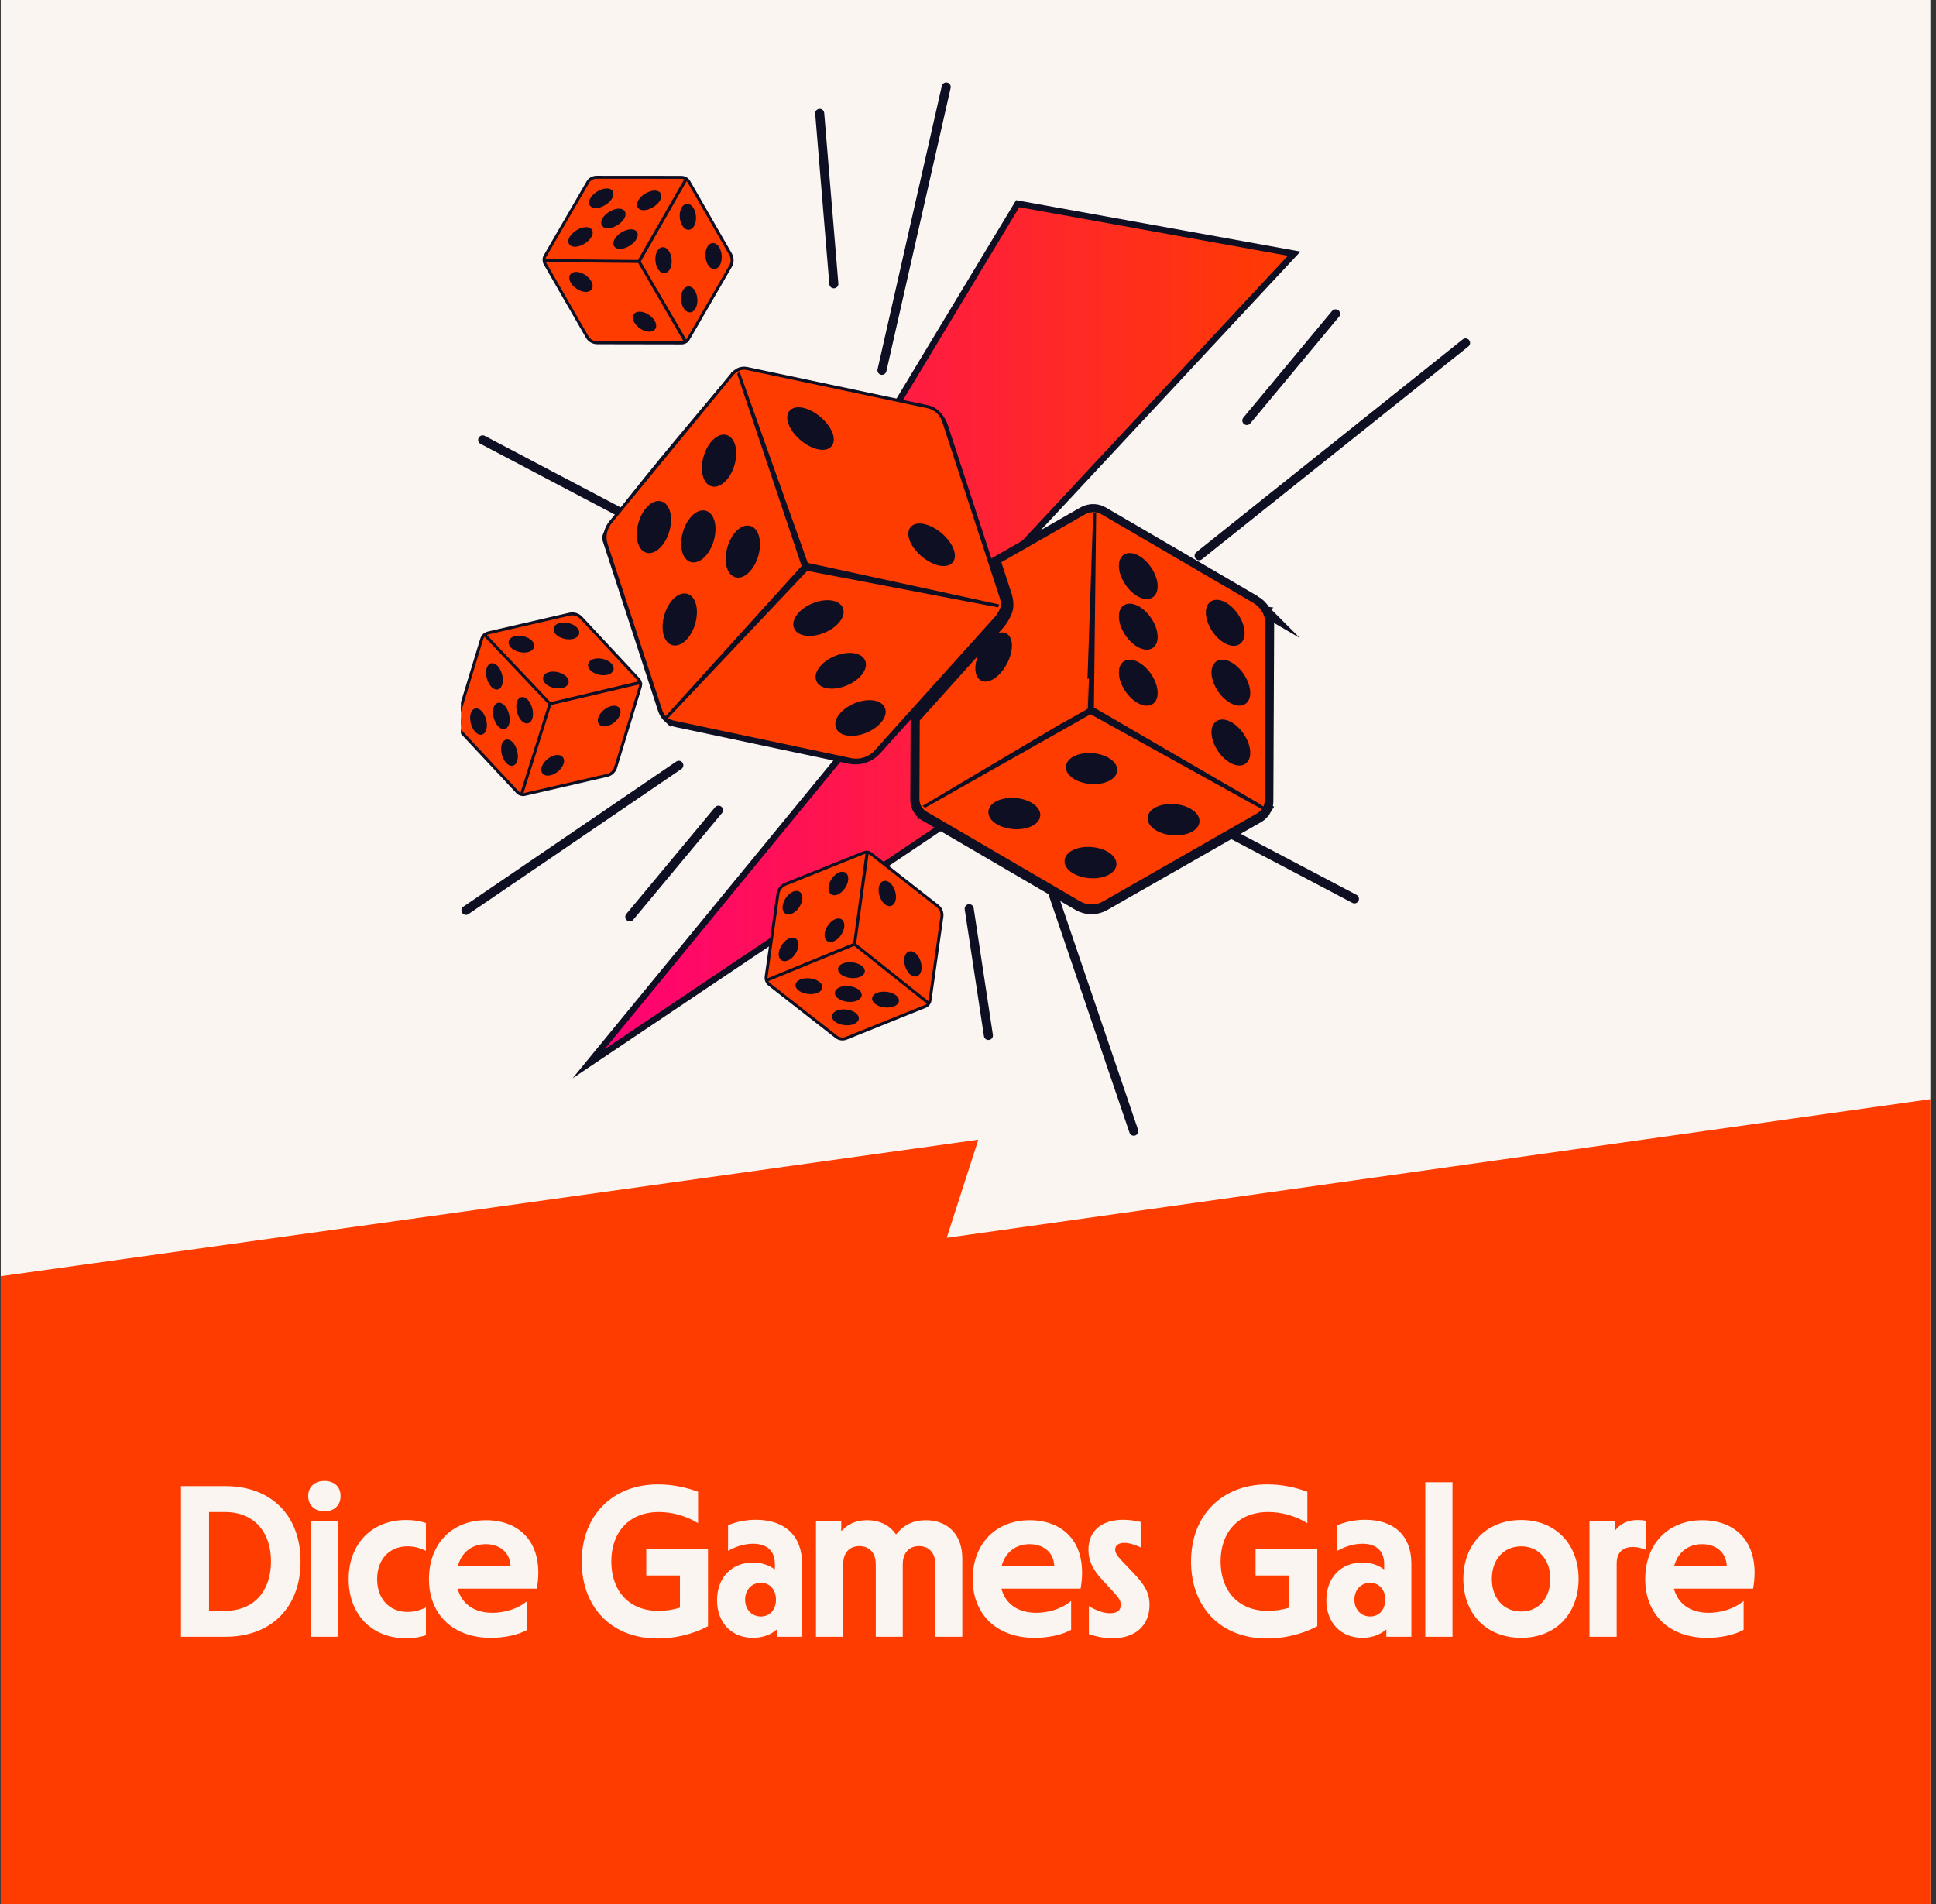
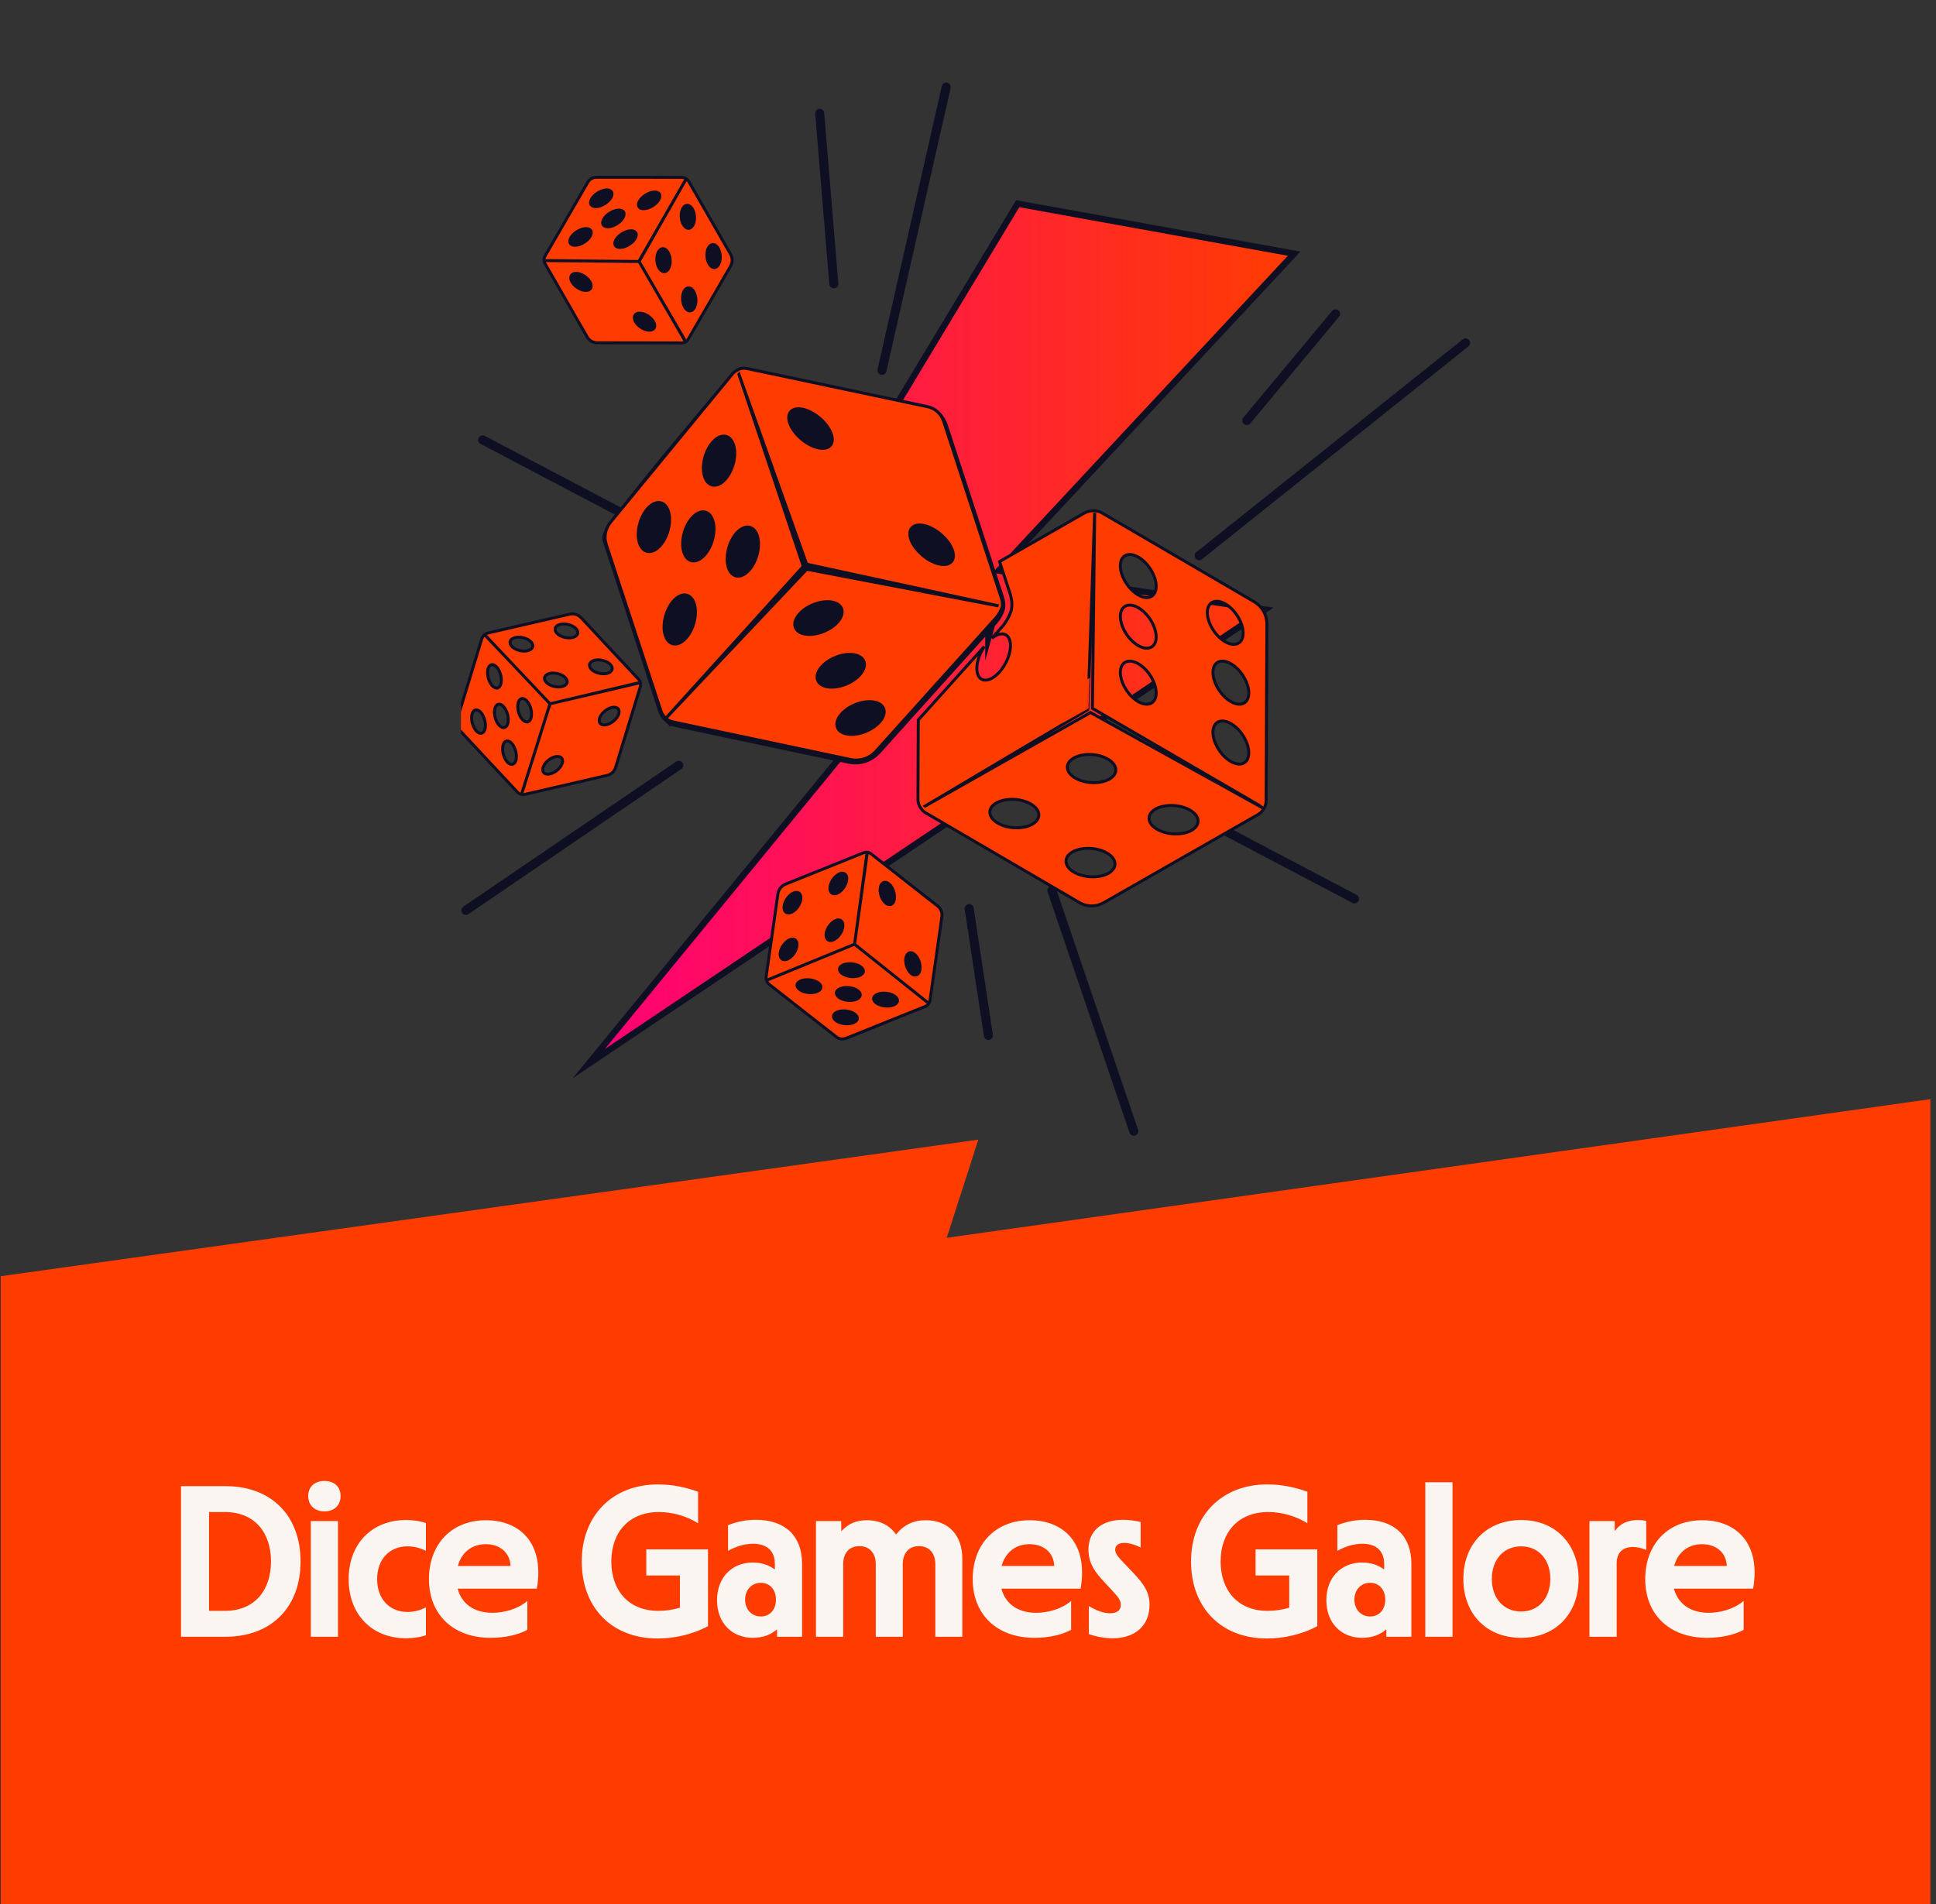
<svg xmlns="http://www.w3.org/2000/svg" width="305" height="300" viewBox="0 0 305 300" fill="none">
  <rect x="0" y="0" width="305" height="300" fill="#333333" stroke="none" />
  <g clip-path="url(#clip0_1053_4688)">
-     <rect width="304" height="300" transform="translate(0.116)" fill="#FAF5F0" />
    <path d="M-55.973 328.841H359.982V165.307L149.149 195.031L154.126 179.568L-55.973 208.918L-55.973 328.841Z" fill="#FF3C00" />
    <path d="M28.515 257.891V234.159H35.519C42.761 234.159 47.351 238.817 47.351 246.025C47.351 253.199 42.795 257.891 35.519 257.891H28.515ZM35.417 253.811C40.143 253.811 42.693 250.547 42.693 246.025C42.693 241.503 40.143 238.239 35.417 238.239H32.935V253.811H35.417ZM48.964 257.891V239.667H53.248V257.891H48.964ZM51.106 238.137C49.644 238.137 48.556 237.219 48.556 235.723C48.556 234.227 49.61 233.343 51.106 233.343C52.636 233.343 53.656 234.227 53.656 235.723C53.656 237.219 52.602 238.137 51.106 238.137ZM63.971 258.129C58.599 258.129 54.927 254.389 54.927 248.813C54.927 243.237 58.599 239.497 63.971 239.497C64.855 239.497 65.977 239.599 67.099 239.973V244.359C66.147 243.883 65.195 243.645 64.209 243.645C61.353 243.645 59.415 245.685 59.415 248.813C59.415 251.941 61.353 253.981 64.209 253.981C65.195 253.981 66.147 253.743 67.099 253.267V257.653C65.977 258.027 64.855 258.129 63.971 258.129ZM77.335 258.061C71.351 258.061 67.577 254.355 67.577 248.813C67.577 243.237 71.215 239.531 76.553 239.531C81.993 239.531 85.801 243.237 84.577 250.309H72.099C72.711 252.655 74.649 254.117 77.573 254.117C79.341 254.117 81.517 253.573 83.081 252.247V256.803C81.517 257.653 79.375 258.061 77.335 258.061ZM72.133 246.739H80.429C80.327 244.529 78.661 243.305 76.519 243.305C74.343 243.305 72.711 244.597 72.133 246.739ZM103.616 258.163C96.34 258.163 91.648 253.267 91.648 246.025C91.648 238.817 96.476 233.887 103.65 233.887C105.996 233.887 108.104 234.363 109.974 235.043V240.007C108.24 238.919 106.03 238.239 103.82 238.239C99.026 238.239 96.306 241.503 96.306 246.025C96.306 250.547 98.992 253.811 103.718 253.811C104.738 253.811 105.928 253.675 107.118 253.301V248.235H101.814V244.121H111.538V256.225C108.92 257.619 106.064 258.163 103.616 258.163ZM118.608 258.061C115.344 258.061 112.964 255.749 112.964 252.145C112.964 248.507 115.344 246.195 118.608 246.195C119.934 246.195 121.09 246.569 122.008 247.249H122.076V246.433C122.076 244.393 120.852 243.237 118.642 243.237C117.112 243.237 115.718 243.781 114.698 244.359V240.313C116.126 239.735 117.588 239.463 119.084 239.463C123.674 239.463 126.36 242.013 126.36 246.365V257.891H122.416V256.769H122.348C121.43 257.585 120.104 258.061 118.608 258.061ZM119.866 254.695C121.26 254.695 122.246 253.641 122.246 252.043C122.246 250.445 121.26 249.391 119.866 249.391C118.438 249.391 117.384 250.479 117.384 252.043C117.384 253.607 118.438 254.695 119.866 254.695ZM128.552 257.891V239.667H132.53V241.197H132.598C133.72 240.041 134.944 239.531 136.576 239.531C138.582 239.531 140.146 240.313 141.132 241.741H141.2C142.39 240.245 143.92 239.531 145.858 239.531C149.36 239.531 151.604 241.843 151.604 245.583V257.891H147.354V246.467C147.354 244.699 146.368 243.611 144.77 243.611C143.206 243.611 142.22 244.699 142.22 246.467V257.891H137.97V246.467C137.97 244.699 136.984 243.611 135.386 243.611C133.788 243.611 132.836 244.699 132.836 246.467V257.891H128.552ZM162.999 258.061C157.015 258.061 153.241 254.355 153.241 248.813C153.241 243.237 156.879 239.531 162.217 239.531C167.657 239.531 171.465 243.237 170.241 250.309H157.763C158.375 252.655 160.313 254.117 163.237 254.117C165.005 254.117 167.181 253.573 168.745 252.247V256.803C167.181 257.653 165.039 258.061 162.999 258.061ZM157.797 246.739H166.093C165.991 244.529 164.325 243.305 162.183 243.305C160.007 243.305 158.375 244.597 157.797 246.739ZM175.281 258.129C174.057 258.129 172.765 257.891 171.541 257.483V253.063C172.833 253.811 173.853 254.185 174.873 254.185C175.893 254.185 176.573 253.811 176.573 252.859C176.573 252.179 176.199 251.669 175.315 250.717L173.615 248.881C172.085 247.215 171.473 245.821 171.473 244.189C171.473 241.129 173.649 239.463 176.947 239.463C177.899 239.463 178.783 239.599 179.701 239.803V243.815C178.715 243.339 177.831 243.101 177.117 243.101C176.199 243.101 175.689 243.509 175.689 244.155C175.689 244.631 175.961 245.107 176.607 245.787L178.477 247.759C180.347 249.697 181.095 250.989 181.095 252.859C181.095 256.191 178.783 258.129 175.281 258.129ZM199.606 258.163C192.33 258.163 187.638 253.267 187.638 246.025C187.638 238.817 192.466 233.887 199.64 233.887C201.986 233.887 204.094 234.363 205.964 235.043V240.007C204.23 238.919 202.02 238.239 199.81 238.239C195.016 238.239 192.296 241.503 192.296 246.025C192.296 250.547 194.982 253.811 199.708 253.811C200.728 253.811 201.918 253.675 203.108 253.301V248.235H197.804V244.121H207.528V256.225C204.91 257.619 202.054 258.163 199.606 258.163ZM214.598 258.061C211.334 258.061 208.954 255.749 208.954 252.145C208.954 248.507 211.334 246.195 214.598 246.195C215.924 246.195 217.08 246.569 217.998 247.249H218.066V246.433C218.066 244.393 216.842 243.237 214.632 243.237C213.102 243.237 211.708 243.781 210.688 244.359V240.313C212.116 239.735 213.578 239.463 215.074 239.463C219.664 239.463 222.35 242.013 222.35 246.365V257.891H218.406V256.769H218.338C217.42 257.585 216.094 258.061 214.598 258.061ZM215.856 254.695C217.25 254.695 218.236 253.641 218.236 252.043C218.236 250.445 217.25 249.391 215.856 249.391C214.428 249.391 213.374 250.479 213.374 252.043C213.374 253.607 214.428 254.695 215.856 254.695ZM224.543 257.891V233.547H228.827V257.891H224.543ZM239.65 258.061C234.21 258.061 230.538 254.321 230.538 248.779C230.538 243.271 234.21 239.497 239.65 239.497C245.022 239.497 248.694 243.271 248.694 248.779C248.694 254.321 245.022 258.061 239.65 258.061ZM239.65 253.913C242.37 253.913 244.24 251.805 244.24 248.779C244.24 245.719 242.37 243.645 239.65 243.645C236.896 243.645 235.026 245.719 235.026 248.779C235.026 251.839 236.896 253.913 239.65 253.913ZM250.408 257.891V239.667H254.386V241.163H254.454C255.202 240.109 256.426 239.497 258.024 239.497C258.398 239.497 258.84 239.531 259.35 239.633V244.223C258.738 243.951 257.99 243.747 257.242 243.747C255.814 243.747 254.692 244.495 254.692 246.331V257.891H250.408ZM268.95 258.061C262.966 258.061 259.192 254.355 259.192 248.813C259.192 243.237 262.83 239.531 268.168 239.531C273.608 239.531 277.416 243.237 276.192 250.309H263.714C264.326 252.655 266.264 254.117 269.188 254.117C270.956 254.117 273.132 253.573 274.696 252.247V256.803C273.132 257.653 270.99 258.061 268.95 258.061ZM263.748 246.739H272.044C271.942 244.529 270.276 243.305 268.134 243.305C265.958 243.305 264.326 244.597 263.748 246.739Z" fill="#FAF5F0" />
    <g clip-path="url(#clip1_1053_4688)">
      <path d="M203.88 39.968L157.338 89.909L199.287 96.041L92.746 167.592L149.776 98.063L122.688 94.54L160.326 32.095L203.88 39.968Z" fill="url(#paint0_linear_1053_4688)" stroke="#0F0F23" stroke-width="1.002" stroke-miterlimit="10" />
-       <path d="M72.426 113.963L76.255 101.47L90.172 97.382L98.882 106.571L96.452 117.743L90.718 121.983L84.621 123.537L79.179 121.572L72.426 113.963Z" fill="#0F0F23" />
      <path d="M96.984 120.928L100.877 108.19C100.937 107.974 100.934 107.761 100.891 107.56L86.649 110.893L82.272 124.822L82.268 124.82L86.649 110.892C86.636 110.869 76.518 100.188 76.518 100.188L76.522 100.181L86.649 110.892L100.515 107.605L100.342 107.656L100.883 107.558L100.881 107.553C100.835 107.349 100.723 107.151 100.577 107.003L91.548 97.322C91.068 96.82 90.368 96.614 89.703 96.774L76.91 99.728C76.706 99.774 76.51 99.861 76.337 100.001C76.12 100.18 75.962 100.427 75.879 100.712L72.003 113.441C71.829 113.995 71.968 114.581 72.35 114.992L81.538 124.836C81.707 125.014 81.918 125.127 82.168 125.167C82.323 125.208 82.498 125.214 82.674 125.166L95.671 122.166C96.299 122.016 96.801 121.536 96.983 120.929V120.928H96.984ZM94.623 114.038C94.182 113.655 94.429 112.801 95.172 112.13C95.916 111.463 96.876 111.229 97.32 111.615C97.76 111.998 97.513 112.852 96.771 113.523C96.024 114.191 95.064 114.425 94.623 114.038ZM85.719 121.795C85.279 121.412 85.526 120.558 86.268 119.888C87.012 119.22 87.972 118.987 88.416 119.372C88.856 119.756 88.609 120.61 87.867 121.28C87.121 121.948 86.16 122.182 85.719 121.795ZM87.155 108.122C86.192 107.849 85.594 107.189 85.823 106.651C86.049 106.111 87.015 105.895 87.981 106.17C88.943 106.442 89.541 107.102 89.312 107.64C89.085 108.177 88.12 108.393 87.155 108.122ZM95.071 104.089C96.033 104.362 96.632 105.022 96.402 105.56C96.177 106.1 95.211 106.316 94.245 106.042C93.283 105.769 92.684 105.109 92.914 104.571C93.143 104.03 94.11 103.813 95.071 104.089ZM81.734 102.468C80.771 102.195 80.173 101.536 80.402 100.998C80.628 100.457 81.593 100.241 82.559 100.516C83.522 100.788 84.12 101.448 83.891 101.986C83.661 102.524 82.697 102.74 81.734 102.468ZM89.65 98.435C90.612 98.708 91.211 99.368 90.981 99.906C90.755 100.446 89.79 100.662 88.824 100.388C87.862 100.115 87.263 99.455 87.493 98.917C87.722 98.376 88.686 98.16 89.65 98.435ZM76.862 106.551C76.677 105.53 76.99 104.713 77.559 104.725C78.13 104.736 78.744 105.574 78.932 106.592C79.118 107.612 78.805 108.43 78.236 108.418C77.665 108.406 77.05 107.568 76.862 106.551ZM74.35 113.674C74.165 112.653 74.478 111.836 75.047 111.848C75.618 111.859 76.233 112.697 76.421 113.715C76.606 114.735 76.293 115.553 75.724 115.541C75.15 115.53 74.536 114.694 74.35 113.674ZM77.948 112.776C77.762 111.755 78.075 110.938 78.644 110.95C79.216 110.961 79.83 111.799 80.018 112.817C80.204 113.837 79.891 114.655 79.322 114.643C78.748 114.635 78.134 113.8 77.948 112.776ZM81.618 111.886C81.433 110.865 81.746 110.047 82.315 110.06C82.886 110.071 83.5 110.909 83.688 111.926C83.874 112.947 83.561 113.765 82.992 113.753C82.421 113.741 81.803 112.904 81.618 111.886ZM79.232 118.569C79.047 117.549 79.36 116.731 79.929 116.743C80.5 116.755 81.114 117.593 81.302 118.61C81.488 119.631 81.175 120.448 80.606 120.436C80.035 120.425 79.418 119.59 79.232 118.569Z" fill="#FF3C00" />
      <path d="M86.649 110.892L82.268 124.82L82.272 124.822L86.649 110.893L100.891 107.56C100.934 107.761 100.937 107.974 100.877 108.19L96.984 120.928H96.983V120.929C96.801 121.536 96.299 122.016 95.671 122.166L82.674 125.166C82.498 125.214 82.323 125.208 82.168 125.167C81.918 125.127 81.707 125.014 81.538 124.836L72.35 114.992C71.968 114.581 71.829 113.995 72.003 113.441L75.879 100.712C75.962 100.427 76.12 100.18 76.337 100.001C76.51 99.861 76.706 99.774 76.91 99.728L89.703 96.774C90.368 96.614 91.068 96.82 91.548 97.322L100.577 107.003C100.723 107.151 100.835 107.349 100.881 107.553L100.883 107.558L100.342 107.656L100.515 107.605L86.649 110.892ZM86.649 110.892C86.636 110.869 76.518 100.188 76.518 100.188L76.522 100.181L86.649 110.892ZM94.623 114.038C94.182 113.655 94.429 112.801 95.172 112.13C95.916 111.463 96.876 111.229 97.32 111.615C97.76 111.998 97.513 112.852 96.771 113.523C96.024 114.191 95.064 114.425 94.623 114.038ZM85.719 121.795C85.279 121.412 85.526 120.558 86.268 119.888C87.012 119.22 87.972 118.987 88.416 119.372C88.856 119.756 88.609 120.61 87.867 121.28C87.121 121.948 86.16 122.182 85.719 121.795ZM87.155 108.122C86.192 107.849 85.594 107.189 85.823 106.651C86.049 106.111 87.015 105.895 87.981 106.17C88.943 106.442 89.541 107.102 89.312 107.64C89.085 108.177 88.12 108.393 87.155 108.122ZM95.071 104.089C96.033 104.362 96.632 105.022 96.402 105.56C96.177 106.1 95.211 106.316 94.245 106.042C93.283 105.769 92.684 105.109 92.914 104.571C93.143 104.03 94.11 103.813 95.071 104.089ZM81.734 102.468C80.771 102.195 80.173 101.536 80.402 100.998C80.628 100.457 81.593 100.241 82.559 100.516C83.522 100.788 84.12 101.448 83.891 101.986C83.661 102.524 82.697 102.74 81.734 102.468ZM89.65 98.435C90.612 98.708 91.211 99.368 90.981 99.906C90.755 100.446 89.79 100.662 88.824 100.388C87.862 100.115 87.263 99.455 87.493 98.917C87.722 98.376 88.686 98.16 89.65 98.435ZM76.862 106.551C76.677 105.53 76.99 104.713 77.559 104.725C78.13 104.736 78.744 105.574 78.932 106.592C79.118 107.612 78.805 108.43 78.236 108.418C77.665 108.406 77.05 107.568 76.862 106.551ZM74.35 113.674C74.165 112.653 74.478 111.836 75.047 111.848C75.618 111.859 76.233 112.697 76.421 113.715C76.606 114.735 76.293 115.553 75.724 115.541C75.15 115.53 74.536 114.694 74.35 113.674ZM77.948 112.776C77.762 111.755 78.075 110.938 78.644 110.95C79.216 110.961 79.83 111.799 80.018 112.817C80.204 113.837 79.891 114.655 79.322 114.643C78.748 114.635 78.134 113.8 77.948 112.776ZM81.618 111.886C81.433 110.865 81.746 110.047 82.315 110.06C82.886 110.071 83.5 110.909 83.688 111.926C83.874 112.947 83.561 113.765 82.992 113.753C82.421 113.741 81.803 112.904 81.618 111.886ZM79.232 118.569C79.047 117.549 79.36 116.731 79.929 116.743C80.5 116.755 81.114 117.593 81.302 118.61C81.488 119.631 81.175 120.448 80.606 120.436C80.035 120.425 79.418 119.59 79.232 118.569Z" stroke="#0F0F23" stroke-width="0.465" stroke-miterlimit="10" />
      <path d="M138.946 58.344L149.067 13.713" stroke="#0F0F23" stroke-width="1.425" stroke-miterlimit="10" stroke-linecap="round" />
      <path d="M131.363 44.718L129.137 17.861" stroke="#0F0F23" stroke-width="1.425" stroke-miterlimit="10" stroke-linecap="round" />
      <path d="M188.91 87.564L230.885 54.031" stroke="#0F0F23" stroke-width="1.425" stroke-miterlimit="10" stroke-linecap="round" />
      <path d="M196.426 66.256L210.406 49.449" stroke="#0F0F23" stroke-width="1.425" stroke-miterlimit="10" stroke-linecap="round" />
      <path d="M99.881 81.862L76.037 69.306" stroke="#0F0F23" stroke-width="1.425" stroke-miterlimit="10" stroke-linecap="round" />
      <path d="M213.381 141.627L189.536 129.072" stroke="#0F0F23" stroke-width="1.425" stroke-miterlimit="10" stroke-linecap="round" />
      <path d="M152.687 143.176L155.716 163.15" stroke="#0F0F23" stroke-width="1.425" stroke-miterlimit="10" stroke-linecap="round" />
      <path d="M165.717 140.301L178.616 178.229" stroke="#0F0F23" stroke-width="1.425" stroke-miterlimit="10" stroke-linecap="round" />
      <path d="M106.941 120.579L73.403 143.437" stroke="#0F0F23" stroke-width="1.425" stroke-miterlimit="10" stroke-linecap="round" />
-       <path d="M113.196 127.655L99.216 144.462" stroke="#0F0F23" stroke-width="1.425" stroke-miterlimit="10" stroke-linecap="round" />
-       <path d="M197.523 94.928L192.992 92.284L173.688 81.015C173.313 80.792 172.885 80.644 172.416 80.606C171.827 80.564 171.224 80.716 170.687 81.034L157.438 88.62L158.929 93.182C159.555 94.844 159.408 95.926 159.223 96.486L159.221 96.485C158.986 97.243 158.439 98.176 157.991 98.717L156.221 100.691L150.634 106.901L144.633 113.57L144.58 126.093C144.585 126.606 144.742 127.09 145.069 127.508C145.245 127.797 145.501 128.049 145.843 128.234L170.053 142.371C171.226 143.046 172.683 143.036 173.842 142.371L198.157 128.481C198.565 128.238 198.859 127.911 199.083 127.54L195.821 125.733V125.556L198.457 127.089L197.93 126.809L199.089 127.54C199.093 127.536 199.093 127.53 199.098 127.53C199.321 127.151 199.435 126.686 199.43 126.254L199.554 98.426C199.544 96.969 198.766 95.649 197.522 94.927L197.523 94.928ZM172.424 81.151L172.369 85.823L172.25 85.909C172.346 83.052 172.41 81.151 172.41 81.151H172.425H172.424ZM145.721 127.142L145.716 127.138C145.716 127.138 147.288 126.204 149.651 124.801L149.734 124.872L145.721 127.143V127.142ZM195.835 120.401L196.381 117.179C196.947 118.65 196.763 119.99 195.835 120.401Z" fill="#0F0F23" stroke="#0F0F23" stroke-width="2.349" stroke-miterlimit="10" />
      <path d="M157.15 95.82C157.15 95.82 157.387 95.222 156.874 93.884L148.192 67.295C147.827 66.127 146.882 65.287 145.724 65.04L118.034 59.182C117.531 59.078 117.022 59.14 116.548 59.372L116.562 59.42C116.282 59.544 116.016 59.728 115.793 59.999C115.793 59.999 108.059 69.03 102.271 76.209C98.713 80.622 95.889 84.336 96.05 84.822L104.818 111.744C104.979 112.205 105.245 112.57 105.573 112.869L105.577 112.865C105.9 113.149 106.317 113.349 106.736 113.424L133.96 119.192C135.394 119.477 136.837 118.988 137.801 117.91L156.262 97.392C156.556 97.065 157.021 96.272 157.15 95.821L157.15 95.82ZM156.387 95.564L150.621 94.461L150.696 94.313L156.391 95.55L156.387 95.565V95.564ZM118.398 64.616L118.307 64.631L116.781 60.079L118.399 64.616H118.398ZM105.634 112.768L110.786 107.076L110.906 107.191L105.634 112.768Z" fill="#0F0F23" stroke="#0F0F23" stroke-width="2.349" stroke-miterlimit="10" />
      <path d="M159.254 96.35C158.998 97.176 158.372 98.211 157.906 98.718L156.255 100.556C157.171 99.82 158.111 99.635 158.69 100.204C159.549 101.045 159.283 103.209 158.097 105.037C156.91 106.869 155.253 107.667 154.394 106.831C153.535 105.991 153.801 103.826 154.987 101.998L155.073 101.87L144.667 113.434L144.614 125.957C144.619 126.47 144.776 126.955 145.103 127.372C145.279 127.662 145.535 127.913 145.877 128.099L170.087 142.236C171.26 142.91 172.717 142.9 173.876 142.236L198.191 128.345C198.599 128.102 198.893 127.775 199.117 127.405L171.799 112.273L145.754 127.006L145.749 127.002C145.749 127.002 171.337 111.801 171.374 111.819C171.408 111.838 172.443 81.015 172.443 81.015H172.457L172.101 111.6L198.491 126.954L197.965 126.673L199.123 127.405C199.128 127.4 199.128 127.395 199.133 127.395C199.356 127.015 199.47 126.55 199.466 126.118L199.589 98.29C199.579 96.833 198.801 95.513 197.557 94.791L173.722 80.878C173.347 80.655 172.919 80.507 172.45 80.469C171.861 80.427 171.258 80.579 170.721 80.897L157.472 88.483L158.963 93.045C159.589 94.707 159.442 95.788 159.257 96.349L159.255 96.348L159.254 96.35ZM184.661 126.912C186.787 126.96 188.615 128.004 188.734 129.243C188.857 130.482 187.229 131.441 185.102 131.393C182.975 131.345 181.148 130.301 181.029 129.062C180.91 127.828 182.534 126.864 184.661 126.912ZM171.749 118.88C173.852 118.928 175.655 119.963 175.779 121.187C175.902 122.411 174.293 123.362 172.185 123.314C170.082 123.266 168.278 122.232 168.155 121.007C168.036 119.787 169.645 118.832 171.749 118.88ZM171.577 133.672C173.704 133.72 175.532 134.764 175.651 136.003C175.774 137.242 174.146 138.201 172.019 138.153C169.892 138.106 168.065 137.061 167.946 135.823C167.827 134.584 169.451 133.625 171.577 133.672ZM159.576 125.948C161.703 125.996 163.531 127.04 163.65 128.279C163.773 129.518 162.145 130.477 160.018 130.429C157.891 130.382 156.064 129.338 155.945 128.099C155.821 126.864 157.45 125.901 159.576 125.948ZM195.868 120.266C194.743 120.765 192.953 119.706 191.876 117.898C190.799 116.089 190.832 114.224 191.957 113.725C193.082 113.227 194.872 114.285 195.949 116.094C197.027 117.902 196.993 119.768 195.868 120.266ZM195.868 110.833C194.743 111.332 192.953 110.273 191.876 108.465C190.799 106.656 190.832 104.791 191.957 104.292C193.082 103.793 194.872 104.852 195.949 106.661C197.027 108.469 196.993 110.335 195.868 110.833ZM191.069 94.863C192.194 94.365 193.984 95.423 195.061 97.232C196.139 99.04 196.105 100.906 194.98 101.404C193.855 101.903 192.065 100.845 190.988 99.036C189.911 97.232 189.944 95.362 191.069 94.863ZM177.369 87.491C178.494 86.992 180.284 88.051 181.362 89.859C182.439 91.668 182.406 93.534 181.28 94.032C180.155 94.531 178.366 93.472 177.288 91.664C176.206 89.859 176.244 87.99 177.369 87.491ZM177.369 95.466C178.494 94.968 180.284 96.026 181.362 97.835C182.439 99.644 182.406 101.509 181.28 102.008C180.155 102.506 178.366 101.448 177.288 99.639C176.206 97.83 176.244 95.96 177.369 95.466ZM177.369 104.296C178.494 103.797 180.284 104.856 181.362 106.664C182.439 108.473 182.406 110.338 181.28 110.837C180.155 111.336 178.366 110.277 177.288 108.468C176.206 106.66 176.244 104.789 177.369 104.296Z" fill="#FF3C00" stroke="#0F0F23" stroke-width="0.465" stroke-miterlimit="10" />
      <path d="M104.129 112.041C104.295 112.514 104.568 112.89 104.904 113.196L104.909 113.192C105.241 113.484 105.67 113.689 106.099 113.767L134.057 119.69C135.529 119.982 137.011 119.48 138 118.374L156.959 97.303C157.262 96.967 157.739 96.153 157.871 95.689C157.871 95.689 158.115 95.075 157.588 93.7L148.672 66.394C148.297 65.195 147.326 64.332 146.136 64.079L117.7 58.063C117.184 57.955 116.662 58.019 116.174 58.258L116.189 58.306C115.901 58.433 115.628 58.623 115.399 58.901L96.32 82.114C95.384 83.162 95.081 84.522 95.514 85.834L104.129 112.039L104.129 112.041ZM125.243 98.668C124.98 97.435 126.413 95.856 128.456 95.149C130.493 94.438 132.365 94.866 132.639 96.094C132.907 97.328 131.469 98.907 129.426 99.614C127.379 100.325 125.511 99.902 125.243 98.668ZM128.758 106.975C128.495 105.737 129.928 104.162 131.971 103.456C134.008 102.744 135.88 103.173 136.154 104.401C136.417 105.635 134.984 107.214 132.941 107.921C130.899 108.632 129.032 108.209 128.758 106.975ZM136.051 115.365C134.013 116.076 132.141 115.648 131.868 114.419C131.605 113.181 133.037 111.607 135.08 110.9C137.118 110.188 138.99 110.617 139.263 111.845C139.532 113.074 138.094 114.653 136.051 115.365ZM143.885 82.985C144.909 82.292 147.034 83.014 148.624 84.589C150.218 86.163 150.681 87.996 149.653 88.684C148.629 89.377 146.504 88.655 144.914 87.08C143.32 85.51 142.857 83.677 143.885 82.985ZM124.804 64.675C125.828 63.982 127.953 64.704 129.543 66.279C131.137 67.853 131.6 69.686 130.577 70.374C129.553 71.067 127.428 70.344 125.838 68.77C124.244 67.195 123.781 65.362 124.804 64.675ZM116.414 58.985L127.077 88.892L157.092 95.411L157.087 95.425L127.094 89.687L104.968 113.093L126.56 89.238L116.415 58.984L116.414 58.985ZM117.915 83.053C119.188 83.189 119.817 85.022 119.324 87.153C118.832 89.284 117.403 90.902 116.136 90.766C114.864 90.629 114.235 88.796 114.727 86.666C115.214 84.535 116.643 82.917 117.915 83.053ZM110.983 72.338C111.476 70.207 112.904 68.589 114.176 68.725C115.444 68.862 116.073 70.7 115.58 72.83C115.083 74.961 113.66 76.574 112.387 76.443C111.12 76.301 110.486 74.464 110.983 72.338ZM107.717 84.272C108.209 82.142 109.638 80.523 110.905 80.66C112.177 80.796 112.806 82.629 112.314 84.76C111.821 86.89 110.393 88.508 109.121 88.372C107.853 88.24 107.224 86.403 107.717 84.272ZM107.981 93.749C109.253 93.886 109.882 95.719 109.389 97.849C108.897 99.98 107.468 101.598 106.196 101.462C104.924 101.326 104.295 99.493 104.788 97.362C105.28 95.231 106.708 93.618 107.981 93.749ZM100.717 82.8C101.209 80.669 102.637 79.051 103.905 79.187C105.177 79.324 105.806 81.157 105.314 83.287C104.821 85.418 103.393 87.036 102.125 86.9C100.858 86.764 100.224 84.931 100.717 82.8Z" fill="#FF3C00" stroke="#0F0F23" stroke-width="0.478" stroke-miterlimit="10" />
      <path d="M132.372 163.15L122.095 155.08L123.291 140.626L134.999 135.807L144.547 142.096L146.439 148.971L145.695 155.219L141.903 159.589L132.372 163.15Z" fill="#0F0F23" />
      <path d="M147.71 142.746L137.227 134.53C137.047 134.395 136.848 134.322 136.645 134.29L134.628 148.776L146.048 157.874L146.045 157.876L134.628 148.775C134.601 148.778 120.994 154.373 120.994 154.373L120.989 154.367L134.627 148.775L136.553 134.656L136.537 134.835L136.641 134.295H136.635C136.428 134.265 136.203 134.297 136.012 134.38L123.73 139.319C123.089 139.586 122.645 140.165 122.555 140.843L120.705 153.842C120.675 154.049 120.685 154.263 120.754 154.475C120.843 154.743 121.016 154.979 121.252 155.158L131.733 163.357C132.187 163.719 132.785 163.8 133.304 163.593L145.796 158.564C146.022 158.471 146.204 158.314 146.331 158.095C146.425 157.966 146.493 157.805 146.512 157.623L148.391 144.418C148.478 143.777 148.21 143.136 147.71 142.748H147.71L147.71 142.746ZM140.433 142.469C139.917 142.742 139.209 142.204 138.851 141.27C138.495 140.335 138.624 139.355 139.143 139.08C139.659 138.807 140.367 139.345 140.725 140.279C141.081 141.217 140.952 142.196 140.433 142.469ZM144.465 153.568C143.949 153.841 143.241 153.303 142.883 152.369C142.528 151.435 142.657 150.454 143.176 150.179C143.692 149.907 144.399 150.445 144.758 151.379C145.113 152.316 144.984 153.296 144.465 153.568ZM132.225 147.307C131.625 148.107 130.793 148.428 130.374 148.02C129.952 147.615 130.098 146.636 130.702 145.834C131.303 145.034 132.134 144.713 132.553 145.121C132.972 145.526 132.827 146.504 132.225 147.307ZM131.312 138.469C131.913 137.669 132.744 137.349 133.163 137.756C133.586 138.162 133.44 139.14 132.836 139.942C132.235 140.742 131.404 141.063 130.985 140.655C130.563 140.247 130.708 139.266 131.312 138.469ZM124.999 150.329C124.398 151.129 123.566 151.45 123.147 151.042C122.725 150.637 122.871 149.659 123.475 148.856C124.076 148.056 124.907 147.736 125.326 148.143C125.746 148.551 125.599 149.529 124.999 150.329ZM124.085 141.492C124.686 140.692 125.518 140.371 125.937 140.779C126.359 141.184 126.213 142.162 125.609 142.965C125.008 143.765 124.177 144.085 123.758 143.678C123.336 143.269 123.482 142.292 124.085 141.492ZM127.054 156.343C126.035 156.148 125.385 155.563 125.601 155.036C125.817 154.507 126.821 154.235 127.837 154.426C128.856 154.621 129.506 155.207 129.29 155.733C129.074 156.263 128.07 156.534 127.054 156.343ZM132.795 161.251C131.776 161.056 131.126 160.47 131.342 159.944C131.558 159.414 132.562 159.143 133.578 159.334C134.597 159.529 135.247 160.114 135.031 160.641C134.814 161.173 133.814 161.445 132.795 161.251ZM133.252 157.571C132.233 157.377 131.583 156.791 131.799 156.264C132.015 155.735 133.019 155.463 134.035 155.654C135.054 155.849 135.704 156.435 135.488 156.961C135.274 157.494 134.274 157.765 133.252 157.571ZM133.743 153.826C132.724 153.631 132.074 153.046 132.29 152.519C132.506 151.989 133.51 151.718 134.526 151.909C135.545 152.104 136.195 152.69 135.979 153.216C135.763 153.746 134.759 154.02 133.743 153.826ZM139.12 158.458C138.101 158.263 137.45 157.677 137.666 157.151C137.882 156.621 138.886 156.35 139.902 156.541C140.921 156.736 141.572 157.321 141.356 157.848C141.14 158.378 140.139 158.652 139.12 158.458Z" fill="#FF3C00" stroke="#0F0F23" stroke-width="0.465" stroke-miterlimit="10" />
      <path d="M93.609 28.486L106.676 28.52L114.632 40.648L108.37 51.652L96.974 52.573L91.251 48.319L87.991 42.936L88.291 37.158L93.609 28.486Z" fill="#0F0F23" />
      <path d="M94.08 54.008L107.4 54.031C107.625 54.026 107.825 53.961 108.006 53.862L100.679 41.203L86.078 41.062V41.058L100.679 41.203C100.698 41.185 107.979 28.399 107.979 28.399L107.987 28.402L100.68 41.204L107.853 53.517L107.755 53.366L108.006 53.855L108.011 53.852C108.192 53.748 108.351 53.584 108.45 53.402L115.089 41.949C115.43 41.344 115.424 40.615 115.077 40.025L108.535 28.641C108.431 28.46 108.291 28.297 108.107 28.172C107.872 28.016 107.59 27.937 107.294 27.941L93.987 27.93C93.407 27.924 92.885 28.228 92.603 28.712L85.854 40.364C85.733 40.577 85.686 40.813 85.72 41.063C85.725 41.223 85.771 41.392 85.868 41.547L92.515 53.111C92.841 53.669 93.446 54.01 94.079 54.008H94.081H94.08ZM99.986 49.746C100.225 49.214 101.114 49.202 101.972 49.718C102.827 50.235 103.329 51.087 103.088 51.623C102.85 52.156 101.961 52.168 101.103 51.652C100.246 51.132 99.745 50.281 99.986 49.746ZM89.977 43.481C90.215 42.949 91.104 42.936 91.962 43.452C92.817 43.97 93.319 44.822 93.079 45.358C92.84 45.891 91.951 45.903 91.093 45.387C90.236 44.867 89.735 44.015 89.977 43.481ZM103.478 40.882C103.459 39.881 103.917 39.117 104.498 39.181C105.081 39.24 105.568 40.1 105.586 41.104C105.605 42.105 105.147 42.869 104.565 42.805C103.985 42.745 103.498 41.884 103.478 40.882ZM109.637 47.285C109.656 48.285 109.198 49.05 108.616 48.986C108.034 48.927 107.547 48.066 107.529 47.062C107.51 46.062 107.968 45.297 108.55 45.361C109.134 45.422 109.623 46.285 109.637 47.285ZM107.313 34.052C107.294 33.052 107.751 32.287 108.333 32.351C108.916 32.41 109.403 33.27 109.42 34.275C109.439 35.275 108.982 36.039 108.4 35.975C107.818 35.913 107.331 35.052 107.313 34.052ZM113.472 40.455C113.491 41.455 113.033 42.22 112.451 42.156C111.869 42.097 111.381 41.236 111.364 40.232C111.345 39.232 111.803 38.468 112.384 38.531C112.969 38.593 113.456 39.453 113.472 40.455ZM101.991 30.577C102.914 30.103 103.787 30.165 103.941 30.713C104.096 31.263 103.473 32.095 102.553 32.57C101.631 33.044 100.758 32.982 100.604 32.434C100.449 31.884 101.072 31.052 101.991 30.577ZM94.445 30.243C95.368 29.768 96.241 29.831 96.395 30.378C96.55 30.928 95.927 31.761 95.008 32.236C94.085 32.71 93.212 32.648 93.058 32.1C92.901 31.547 93.522 30.717 94.445 30.243ZM96.35 33.424C97.272 32.95 98.145 33.012 98.299 33.56C98.454 34.11 97.831 34.942 96.912 35.417C95.989 35.891 95.116 35.829 94.962 35.282C94.803 34.731 95.424 33.9 96.35 33.424ZM98.268 36.678C99.191 36.204 100.064 36.266 100.217 36.813C100.373 37.364 99.749 38.196 98.83 38.671C97.907 39.145 97.034 39.083 96.881 38.535C96.725 37.985 97.347 37.151 98.268 36.678ZM91.18 36.337C92.103 35.863 92.975 35.925 93.129 36.472C93.285 37.023 92.661 37.855 91.742 38.33C90.819 38.804 89.946 38.742 89.792 38.194C89.637 37.644 90.257 36.811 91.18 36.337Z" fill="#FF3C00" />
      <path d="M100.679 41.203L108.006 53.862C107.825 53.961 107.625 54.026 107.4 54.031L94.08 54.008H94.081H94.079C93.446 54.01 92.841 53.669 92.515 53.111L85.868 41.547C85.771 41.392 85.725 41.223 85.72 41.063C85.686 40.813 85.733 40.577 85.854 40.364L92.603 28.712C92.885 28.228 93.407 27.924 93.987 27.93L107.294 27.941C107.59 27.937 107.872 28.016 108.107 28.172C108.291 28.297 108.431 28.46 108.535 28.641L115.077 40.025C115.424 40.615 115.43 41.344 115.089 41.949L108.45 53.402C108.351 53.584 108.192 53.748 108.011 53.852L108.006 53.855L107.755 53.366L107.853 53.517L100.68 41.204L107.987 28.402L107.979 28.399C107.979 28.399 100.698 41.185 100.679 41.203ZM100.679 41.203L86.078 41.062V41.058L100.679 41.203ZM99.986 49.746C100.225 49.214 101.114 49.202 101.972 49.718C102.827 50.235 103.329 51.087 103.088 51.623C102.85 52.156 101.961 52.168 101.103 51.652C100.246 51.132 99.745 50.281 99.986 49.746ZM89.977 43.481C90.215 42.949 91.104 42.936 91.962 43.452C92.817 43.97 93.319 44.822 93.079 45.358C92.84 45.891 91.951 45.903 91.093 45.387C90.236 44.867 89.735 44.015 89.977 43.481ZM103.478 40.882C103.459 39.881 103.917 39.117 104.498 39.181C105.081 39.24 105.568 40.1 105.586 41.104C105.605 42.105 105.147 42.869 104.565 42.805C103.985 42.745 103.498 41.884 103.478 40.882ZM109.637 47.285C109.656 48.285 109.198 49.05 108.616 48.986C108.034 48.927 107.547 48.066 107.529 47.062C107.51 46.062 107.968 45.297 108.55 45.361C109.134 45.422 109.623 46.285 109.637 47.285ZM107.313 34.052C107.294 33.052 107.751 32.287 108.333 32.351C108.916 32.41 109.403 33.27 109.42 34.275C109.439 35.275 108.982 36.039 108.4 35.975C107.818 35.913 107.331 35.052 107.313 34.052ZM113.472 40.455C113.491 41.455 113.033 42.22 112.451 42.156C111.869 42.097 111.381 41.236 111.364 40.232C111.345 39.232 111.803 38.468 112.384 38.531C112.969 38.593 113.456 39.453 113.472 40.455ZM101.991 30.577C102.914 30.103 103.787 30.165 103.941 30.713C104.096 31.263 103.473 32.095 102.553 32.57C101.631 33.044 100.758 32.982 100.604 32.434C100.449 31.884 101.072 31.052 101.991 30.577ZM94.445 30.243C95.368 29.768 96.241 29.831 96.395 30.378C96.55 30.928 95.927 31.761 95.008 32.236C94.085 32.71 93.212 32.648 93.058 32.1C92.901 31.547 93.522 30.717 94.445 30.243ZM96.35 33.424C97.272 32.95 98.145 33.012 98.299 33.56C98.454 34.11 97.831 34.942 96.912 35.417C95.989 35.891 95.116 35.829 94.962 35.282C94.803 34.731 95.424 33.9 96.35 33.424ZM98.268 36.678C99.191 36.204 100.064 36.266 100.217 36.813C100.373 37.364 99.749 38.196 98.83 38.671C97.907 39.145 97.034 39.083 96.881 38.535C96.725 37.985 97.347 37.151 98.268 36.678ZM91.18 36.337C92.103 35.863 92.975 35.925 93.129 36.472C93.285 37.023 92.661 37.855 91.742 38.33C90.819 38.804 89.946 38.742 89.792 38.194C89.637 37.644 90.257 36.811 91.18 36.337Z" stroke="#0F0F23" stroke-width="0.465" stroke-miterlimit="10" />
    </g>
  </g>
  <defs>
    <linearGradient id="paint0_linear_1053_4688" x1="92.746" y1="99.844" x2="203.88" y2="99.844" gradientUnits="userSpaceOnUse">
      <stop stop-color="#FF0078" />
      <stop offset="1" stop-color="#FF3C00" />
    </linearGradient>
    <clipPath id="clip0_1053_4688">
      <rect width="304" height="300" fill="white" transform="translate(0.116)" />
    </clipPath>
    <clipPath id="clip1_1053_4688">
      <rect width="159" height="177" fill="white" transform="translate(72.616 13)" />
    </clipPath>
  </defs>
</svg>